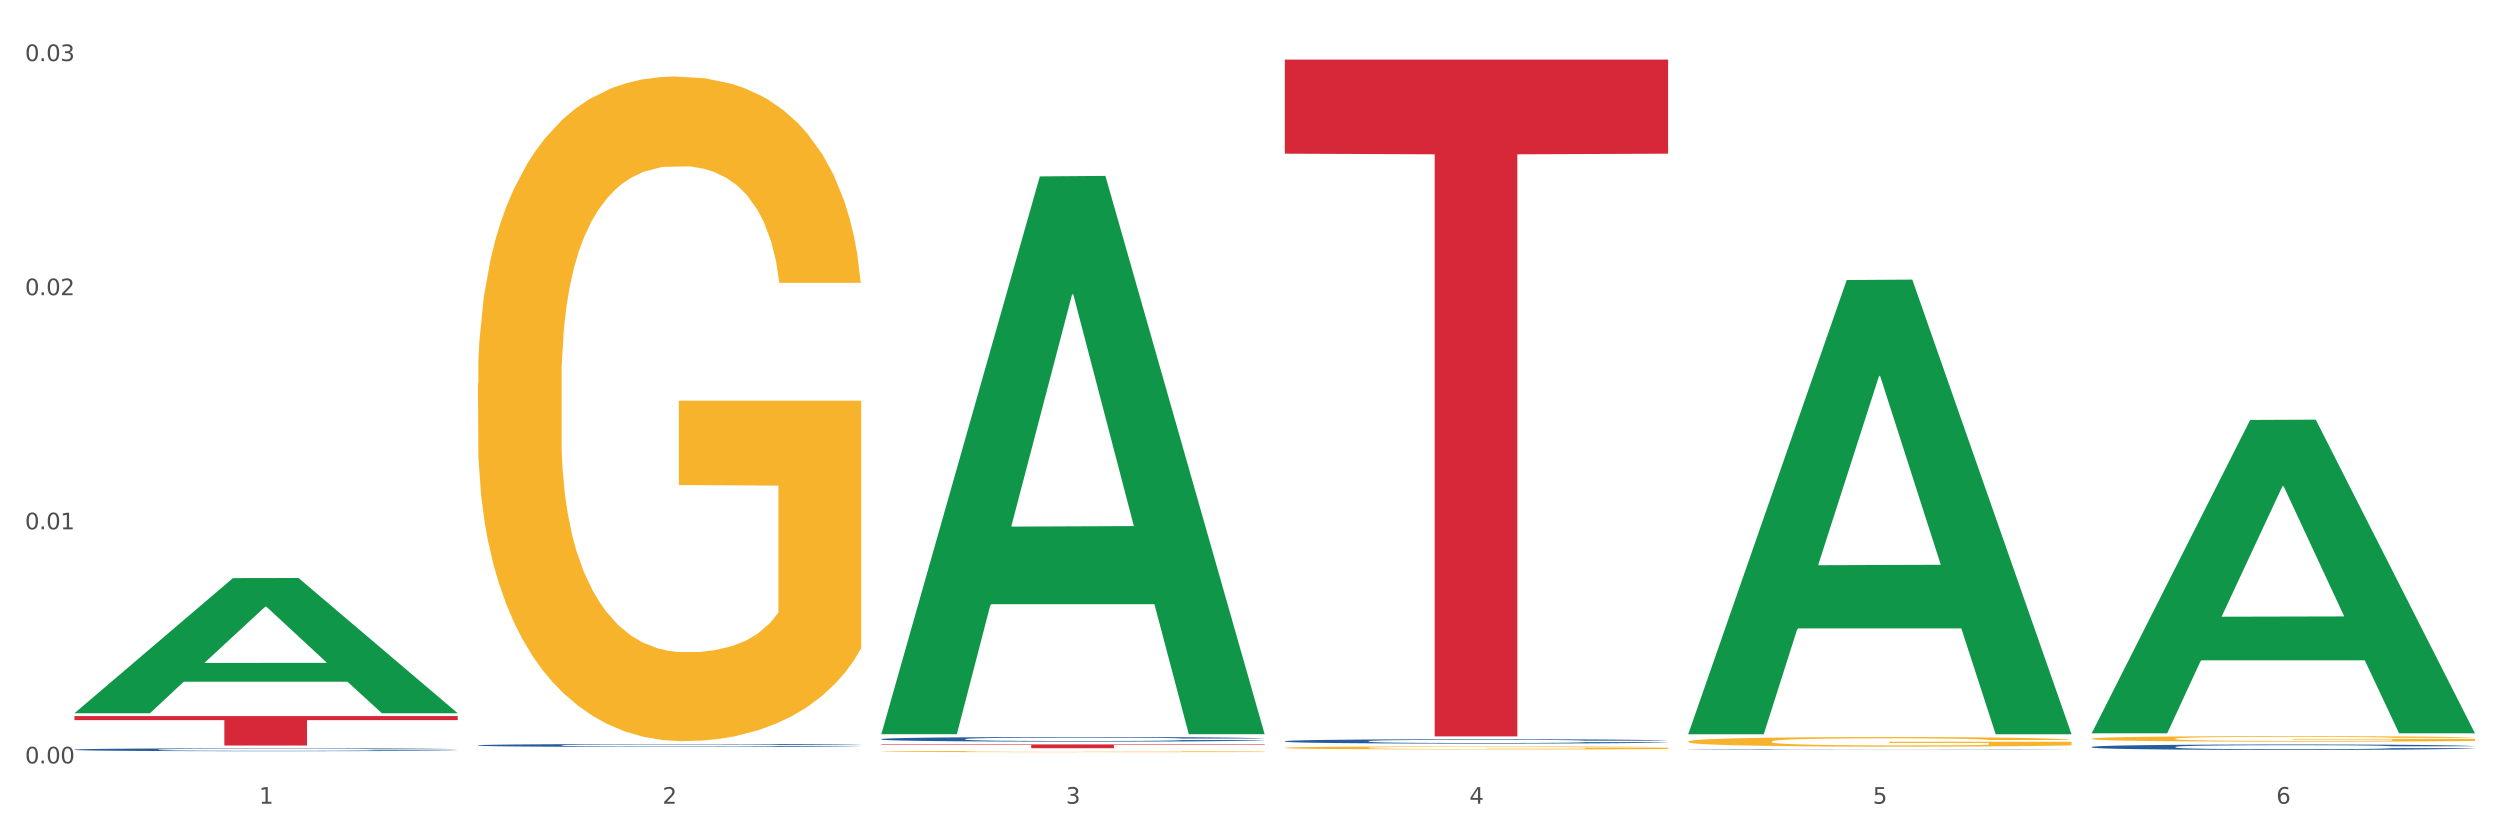
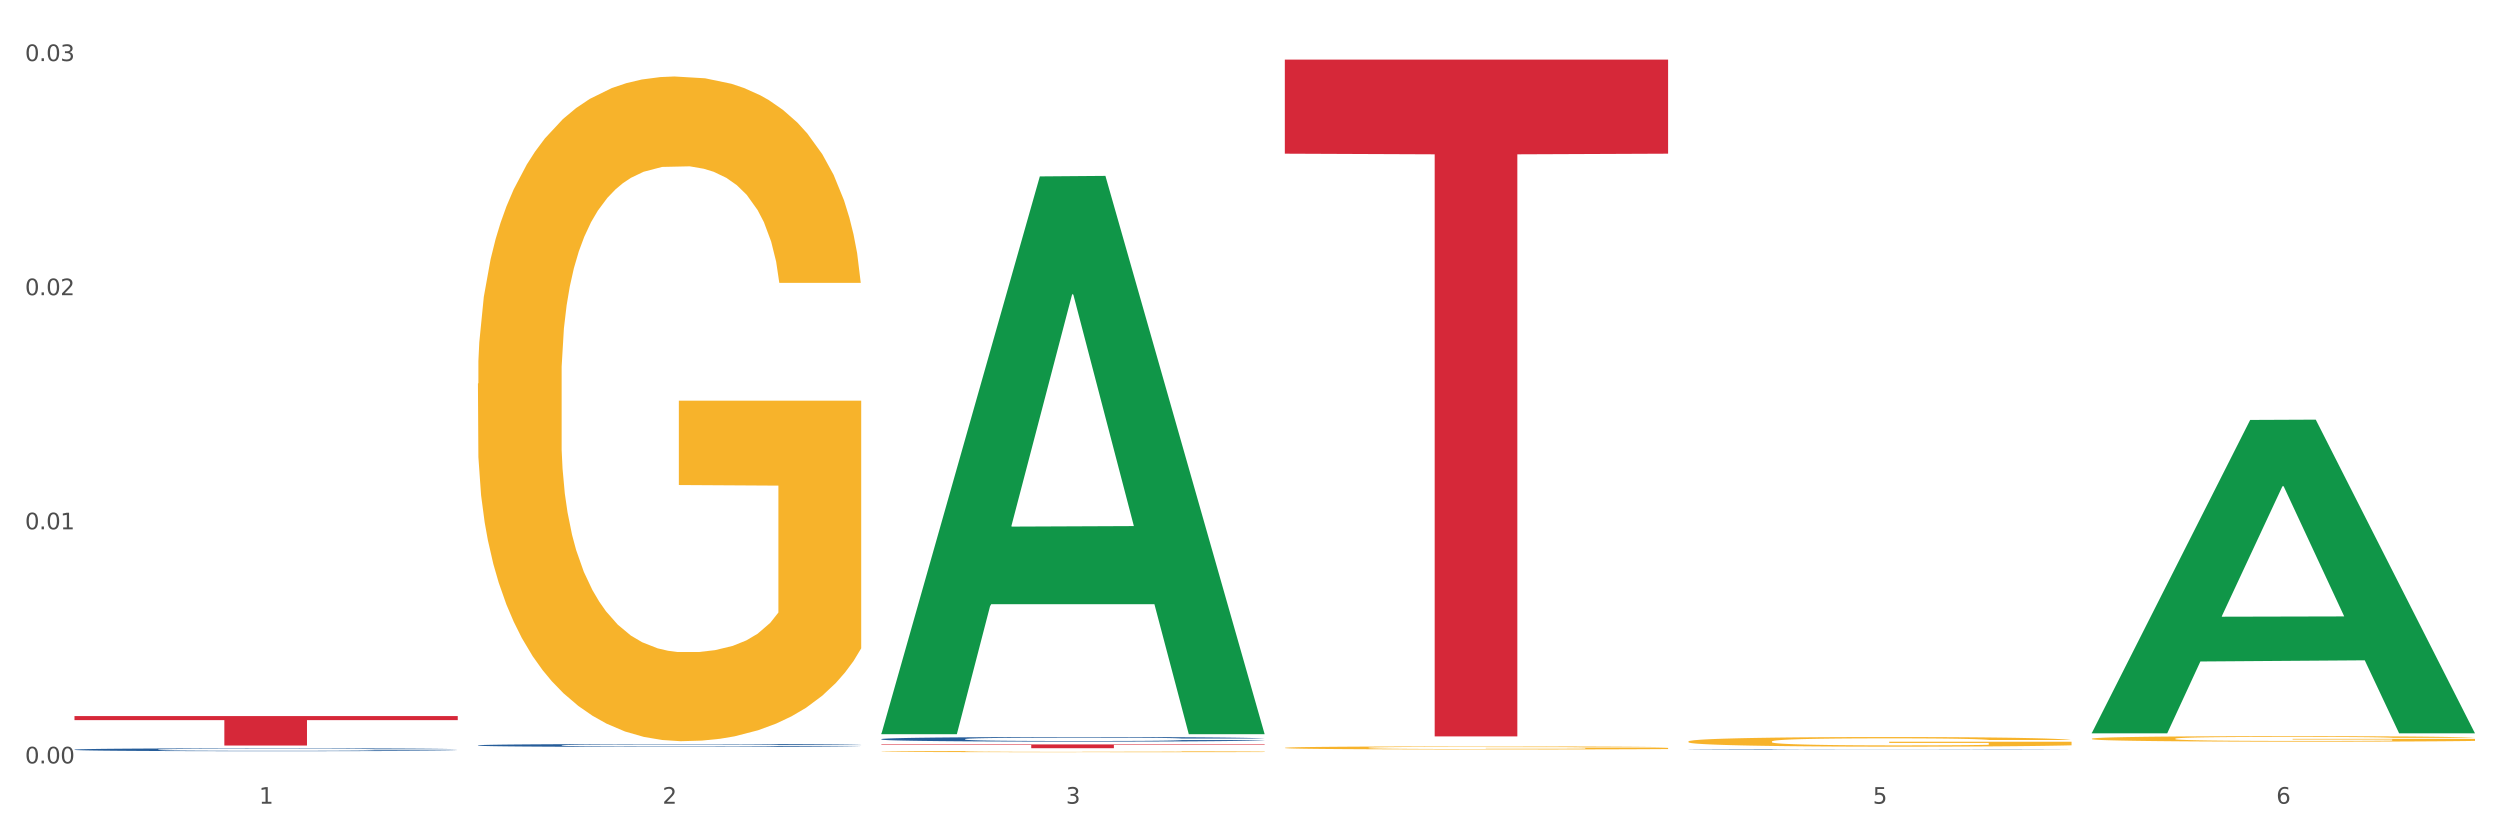
<svg xmlns="http://www.w3.org/2000/svg" xmlns:xlink="http://www.w3.org/1999/xlink" width="1080pt" height="360pt" viewBox="0 0 1080 360" version="1.1">
  <rect x="0" y="0" width="1080" height="360" fill="#333333" stroke="none" />
  <defs>
    <style type="text/css">*{stroke-linejoin: round; stroke-linecap: butt}</style>
  </defs>
  <g id="figure_1">
    <g id="patch_1">
      <path d="M 0 360  L 1080 360  L 1080 0  L 0 0  z " style="fill: #ffffff; stroke: #ffffff; stroke-linejoin: miter" />
    </g>
    <g id="axes_1">
      <g id="matplotlib.axis_1">
        <g id="xtick_1">
          <g id="text_1">
            <g style="fill: #4d4d4d" transform="translate(111.909 347.204) scale(0.096 -0.096)">
              <defs>
                <path id="DejaVuSans-31" d="M 794 531  L 1825 531  L 1825 4091  L 703 3866  L 703 4441  L 1819 4666  L 2450 4666  L 2450 531  L 3481 531  L 3481 0  L 794 0  L 794 531  z " transform="scale(0.016)" />
              </defs>
              <use xlink:href="#DejaVuSans-31" />
            </g>
          </g>
        </g>
        <g id="xtick_2">
          <g id="text_2">
            <g style="fill: #4d4d4d" transform="translate(286.199 347.204) scale(0.096 -0.096)">
              <defs>
                <path id="DejaVuSans-32" d="M 1228 531  L 3431 531  L 3431 0  L 469 0  L 469 531  Q 828 903 1448 1529  Q 2069 2156 2228 2338  Q 2531 2678 2651 2914  Q 2772 3150 2772 3378  Q 2772 3750 2511 3984  Q 2250 4219 1831 4219  Q 1534 4219 1204 4116  Q 875 4013 500 3803  L 500 4441  Q 881 4594 1212 4672  Q 1544 4750 1819 4750  Q 2544 4750 2975 4387  Q 3406 4025 3406 3419  Q 3406 3131 3298 2873  Q 3191 2616 2906 2266  Q 2828 2175 2409 1742  Q 1991 1309 1228 531  z " transform="scale(0.016)" />
              </defs>
              <use xlink:href="#DejaVuSans-32" />
            </g>
          </g>
        </g>
        <g id="xtick_3">
          <g id="text_3">
            <g style="fill: #4d4d4d" transform="translate(460.489 347.204) scale(0.096 -0.096)">
              <defs>
                <path id="DejaVuSans-33" d="M 2597 2516  Q 3050 2419 3304 2112  Q 3559 1806 3559 1356  Q 3559 666 3084 287  Q 2609 -91 1734 -91  Q 1441 -91 1130 -33  Q 819 25 488 141  L 488 750  Q 750 597 1062 519  Q 1375 441 1716 441  Q 2309 441 2620 675  Q 2931 909 2931 1356  Q 2931 1769 2642 2001  Q 2353 2234 1838 2234  L 1294 2234  L 1294 2753  L 1863 2753  Q 2328 2753 2575 2939  Q 2822 3125 2822 3475  Q 2822 3834 2567 4026  Q 2313 4219 1838 4219  Q 1578 4219 1281 4162  Q 984 4106 628 3988  L 628 4550  Q 988 4650 1302 4700  Q 1616 4750 1894 4750  Q 2613 4750 3031 4423  Q 3450 4097 3450 3541  Q 3450 3153 3228 2886  Q 3006 2619 2597 2516  z " transform="scale(0.016)" />
              </defs>
              <use xlink:href="#DejaVuSans-33" />
            </g>
          </g>
        </g>
        <g id="xtick_4">
          <g id="text_4">
            <g style="fill: #4d4d4d" transform="translate(634.778 347.204) scale(0.096 -0.096)">
              <defs>
-                 <path id="DejaVuSans-34" d="M 2419 4116  L 825 1625  L 2419 1625  L 2419 4116  z M 2253 4666  L 3047 4666  L 3047 1625  L 3713 1625  L 3713 1100  L 3047 1100  L 3047 0  L 2419 0  L 2419 1100  L 313 1100  L 313 1709  L 2253 4666  z " transform="scale(0.016)" />
-               </defs>
+                 </defs>
              <use xlink:href="#DejaVuSans-34" />
            </g>
          </g>
        </g>
        <g id="xtick_5">
          <g id="text_5">
            <g style="fill: #4d4d4d" transform="translate(809.068 347.204) scale(0.096 -0.096)">
              <defs>
                <path id="DejaVuSans-35" d="M 691 4666  L 3169 4666  L 3169 4134  L 1269 4134  L 1269 2991  Q 1406 3038 1543 3061  Q 1681 3084 1819 3084  Q 2600 3084 3056 2656  Q 3513 2228 3513 1497  Q 3513 744 3044 326  Q 2575 -91 1722 -91  Q 1428 -91 1123 -41  Q 819 9 494 109  L 494 744  Q 775 591 1075 516  Q 1375 441 1709 441  Q 2250 441 2565 725  Q 2881 1009 2881 1497  Q 2881 1984 2565 2268  Q 2250 2553 1709 2553  Q 1456 2553 1204 2497  Q 953 2441 691 2322  L 691 4666  z " transform="scale(0.016)" />
              </defs>
              <use xlink:href="#DejaVuSans-35" />
            </g>
          </g>
        </g>
        <g id="xtick_6">
          <g id="text_6">
            <g style="fill: #4d4d4d" transform="translate(983.358 347.204) scale(0.096 -0.096)">
              <defs>
                <path id="DejaVuSans-36" d="M 2113 2584  Q 1688 2584 1439 2293  Q 1191 2003 1191 1497  Q 1191 994 1439 701  Q 1688 409 2113 409  Q 2538 409 2786 701  Q 3034 994 3034 1497  Q 3034 2003 2786 2293  Q 2538 2584 2113 2584  z M 3366 4563  L 3366 3988  Q 3128 4100 2886 4159  Q 2644 4219 2406 4219  Q 1781 4219 1451 3797  Q 1122 3375 1075 2522  Q 1259 2794 1537 2939  Q 1816 3084 2150 3084  Q 2853 3084 3261 2657  Q 3669 2231 3669 1497  Q 3669 778 3244 343  Q 2819 -91 2113 -91  Q 1303 -91 875 529  Q 447 1150 447 2328  Q 447 3434 972 4092  Q 1497 4750 2381 4750  Q 2619 4750 2861 4703  Q 3103 4656 3366 4563  z " transform="scale(0.016)" />
              </defs>
              <use xlink:href="#DejaVuSans-36" />
            </g>
          </g>
        </g>
        <g id="xtick_7" />
        <g id="xtick_8" />
        <g id="xtick_9" />
        <g id="xtick_10" />
        <g id="xtick_11" />
      </g>
      <g id="matplotlib.axis_2">
        <g id="ytick_1">
          <g id="text_7">
            <g style="fill: #4d4d4d" transform="translate(10.8 329.798) scale(0.096 -0.096)">
              <defs>
                <path id="DejaVuSans-30" d="M 2034 4250  Q 1547 4250 1301 3770  Q 1056 3291 1056 2328  Q 1056 1369 1301 889  Q 1547 409 2034 409  Q 2525 409 2770 889  Q 3016 1369 3016 2328  Q 3016 3291 2770 3770  Q 2525 4250 2034 4250  z M 2034 4750  Q 2819 4750 3233 4129  Q 3647 3509 3647 2328  Q 3647 1150 3233 529  Q 2819 -91 2034 -91  Q 1250 -91 836 529  Q 422 1150 422 2328  Q 422 3509 836 4129  Q 1250 4750 2034 4750  z " transform="scale(0.016)" />
                <path id="DejaVuSans-2e" d="M 684 794  L 1344 794  L 1344 0  L 684 0  L 684 794  z " transform="scale(0.016)" />
              </defs>
              <use xlink:href="#DejaVuSans-30" />
              <use xlink:href="#DejaVuSans-2e" transform="translate(63.623 0)" />
              <use xlink:href="#DejaVuSans-30" transform="translate(95.41 0)" />
              <use xlink:href="#DejaVuSans-30" transform="translate(159.033 0)" />
            </g>
          </g>
        </g>
        <g id="ytick_2">
          <g id="text_8">
            <g style="fill: #4d4d4d" transform="translate(10.8 228.662) scale(0.096 -0.096)">
              <use xlink:href="#DejaVuSans-30" />
              <use xlink:href="#DejaVuSans-2e" transform="translate(63.623 0)" />
              <use xlink:href="#DejaVuSans-30" transform="translate(95.41 0)" />
              <use xlink:href="#DejaVuSans-31" transform="translate(159.033 0)" />
            </g>
          </g>
        </g>
        <g id="ytick_3">
          <g id="text_9">
            <g style="fill: #4d4d4d" transform="translate(10.8 127.525) scale(0.096 -0.096)">
              <use xlink:href="#DejaVuSans-30" />
              <use xlink:href="#DejaVuSans-2e" transform="translate(63.623 0)" />
              <use xlink:href="#DejaVuSans-30" transform="translate(95.41 0)" />
              <use xlink:href="#DejaVuSans-32" transform="translate(159.033 0)" />
            </g>
          </g>
        </g>
        <g id="ytick_4">
          <g id="text_10">
            <g style="fill: #4d4d4d" transform="translate(10.8 26.388) scale(0.096 -0.096)">
              <use xlink:href="#DejaVuSans-30" />
              <use xlink:href="#DejaVuSans-2e" transform="translate(63.623 0)" />
              <use xlink:href="#DejaVuSans-30" transform="translate(95.41 0)" />
              <use xlink:href="#DejaVuSans-33" transform="translate(159.033 0)" />
            </g>
          </g>
        </g>
        <g id="ytick_5" />
        <g id="ytick_6" />
        <g id="ytick_7" />
      </g>
      <g id="PolyCollection_1">
-         <path d="M 32.175 308.017  L 32.346 307.962  L 100.624 249.747  L 128.96 249.692  L 197.75 308.126  L 164.977 308.126  L 150.126 294.519  L 79.629 294.519  L 79.116 294.739  L 64.778 308.126  L 32.175 308.126  L 32.175 308.017  L 88.505 286.399  L 141.25 286.344  L 115.133 262.147  L 114.792 262.037  L 114.451 262.202  L 88.334 286.344  L 88.505 286.399  L 32.175 308.017  z " clip-path="url(#p4fb450ec21)" style="fill: #109648" />
        <path d="M 380.755 324.668  L 380.95 324.668  L 380.95 324.65  L 381.341 324.636  L 383.296 324.6  L 386.228 324.57  L 388.379 324.554  L 390.529 324.541  L 393.07 324.529  L 396.198 324.515  L 401.867 324.496  L 405.386 324.486  L 409.687 324.475  L 417.506 324.46  L 423.175 324.451  L 429.04 324.444  L 438.618 324.435  L 444.874 324.432  L 451.52 324.429  L 459.535 324.427  L 465.595 324.426  L 478.888 324.428  L 490.226 324.432  L 495.7 324.435  L 502.737 324.441  L 506.451 324.445  L 512.511 324.453  L 518.767 324.463  L 523.068 324.471  L 529.519 324.487  L 534.406 324.504  L 538.902 324.524  L 541.248 324.538  L 543.007 324.551  L 544.571 324.565  L 546.135 324.589  L 510.948 324.589  L 509.579 324.572  L 507.429 324.556  L 504.301 324.541  L 501.564 324.531  L 496.873 324.519  L 492.572 324.512  L 488.076 324.506  L 482.602 324.501  L 478.302 324.499  L 472.242 324.497  L 460.317 324.497  L 452.302 324.501  L 446.829 324.506  L 443.31 324.51  L 440.182 324.515  L 436.663 324.522  L 432.558 324.532  L 429.626 324.541  L 426.694 324.552  L 424.348 324.564  L 422.198 324.577  L 420.438 324.592  L 419.07 324.606  L 417.897 324.625  L 416.919 324.655  L 416.919 324.72  L 417.31 324.735  L 418.288 324.755  L 419.461 324.769  L 421.416 324.787  L 423.175 324.799  L 426.498 324.816  L 430.212 324.831  L 433.145 324.84  L 436.077 324.847  L 441.16 324.858  L 446.829 324.866  L 451.716 324.872  L 458.362 324.876  L 462.858 324.878  L 466.768 324.879  L 476.347 324.879  L 483.189 324.878  L 490.813 324.874  L 496.677 324.87  L 501.564 324.865  L 507.038 324.856  L 510.557 324.848  L 510.557 324.748  L 467.55 324.748  L 467.55 324.681  L 546.33 324.681  L 546.33 324.876  L 543.007 324.886  L 539.293 324.896  L 535.383 324.904  L 529.519 324.914  L 522.481 324.923  L 516.226 324.93  L 509.579 324.936  L 501.76 324.941  L 491.595 324.946  L 485.339 324.948  L 477.52 324.949  L 468.332 324.95  L 460.317 324.949  L 452.498 324.946  L 444.287 324.942  L 436.272 324.936  L 430.212 324.929  L 424.152 324.922  L 417.701 324.912  L 412.619 324.902  L 408.709 324.894  L 404.408 324.883  L 399.717 324.868  L 396.198 324.855  L 393.07 324.842  L 389.747 324.825  L 387.401 324.81  L 385.055 324.791  L 383.687 324.777  L 382.123 324.756  L 380.95 324.726  L 380.755 324.668  z " clip-path="url(#p4fb450ec21)" style="fill: #f7b32b" />
        <path d="M 555.045 323.056  L 555.24 323.054  L 555.24 323.01  L 555.631 322.973  L 557.586 322.881  L 560.518 322.806  L 562.669 322.765  L 564.819 322.732  L 567.36 322.7  L 570.488 322.665  L 576.157 322.615  L 579.676 322.59  L 583.976 322.563  L 591.796 322.524  L 597.465 322.502  L 603.329 322.484  L 612.908 322.462  L 619.164 322.452  L 625.81 322.445  L 633.825 322.44  L 639.885 322.439  L 653.178 322.442  L 664.516 322.453  L 669.99 322.462  L 677.027 322.476  L 680.741 322.486  L 686.801 322.506  L 693.057 322.531  L 697.358 322.553  L 703.808 322.595  L 708.696 322.636  L 713.192 322.687  L 715.538 322.723  L 717.297 322.756  L 718.861 322.793  L 720.425 322.853  L 685.237 322.853  L 683.869 322.81  L 681.719 322.77  L 678.591 322.731  L 675.854 322.707  L 671.163 322.676  L 666.862 322.657  L 662.366 322.642  L 656.892 322.63  L 652.592 322.624  L 646.532 322.619  L 634.607 322.62  L 626.592 322.63  L 621.119 322.642  L 617.6 322.653  L 614.472 322.665  L 610.953 322.682  L 606.848 322.708  L 603.916 322.731  L 600.984 322.76  L 598.638 322.79  L 596.487 322.824  L 594.728 322.86  L 593.36 322.898  L 592.187 322.945  L 591.209 323.021  L 591.209 323.188  L 591.6 323.226  L 592.578 323.276  L 593.751 323.314  L 595.706 323.359  L 597.465 323.39  L 600.788 323.434  L 604.502 323.47  L 607.435 323.493  L 610.367 323.513  L 615.449 323.54  L 621.119 323.562  L 626.006 323.575  L 632.652 323.587  L 637.148 323.592  L 641.058 323.595  L 650.637 323.595  L 657.479 323.591  L 665.103 323.582  L 670.967 323.571  L 675.854 323.558  L 681.328 323.536  L 684.846 323.515  L 684.846 323.26  L 641.84 323.259  L 641.84 323.09  L 720.62 323.09  L 720.62 323.587  L 717.297 323.613  L 713.583 323.636  L 709.673 323.657  L 703.808 323.682  L 696.771 323.707  L 690.516 323.724  L 683.869 323.738  L 676.05 323.752  L 665.884 323.764  L 659.629 323.769  L 651.81 323.773  L 642.622 323.774  L 634.607 323.771  L 626.788 323.765  L 618.577 323.754  L 610.562 323.738  L 604.502 323.723  L 598.442 323.703  L 591.991 323.677  L 586.909 323.653  L 582.999 323.631  L 578.698 323.603  L 574.007 323.566  L 570.488 323.534  L 567.36 323.499  L 564.037 323.456  L 561.691 323.418  L 559.345 323.37  L 557.977 323.335  L 556.413 323.28  L 555.24 323.203  L 555.045 323.056  z " clip-path="url(#p4fb450ec21)" style="fill: #f7b32b" />
        <path d="M 729.335 320.322  L 729.53 320.318  L 729.53 320.181  L 729.921 320.064  L 731.876 319.779  L 734.808 319.543  L 736.959 319.418  L 739.109 319.315  L 741.65 319.213  L 744.778 319.106  L 750.447 318.951  L 753.966 318.871  L 758.266 318.787  L 766.086 318.666  L 771.755 318.597  L 777.619 318.54  L 787.198 318.472  L 793.454 318.442  L 800.1 318.419  L 808.115 318.404  L 814.175 318.4  L 827.468 318.411  L 838.806 318.445  L 844.28 318.472  L 851.317 318.518  L 855.031 318.548  L 861.091 318.609  L 867.347 318.688  L 871.647 318.757  L 878.098 318.886  L 882.986 319.015  L 887.482 319.175  L 889.827 319.285  L 891.587 319.387  L 893.151 319.505  L 894.715 319.691  L 859.527 319.691  L 858.159 319.558  L 856.009 319.433  L 852.881 319.311  L 850.144 319.235  L 845.452 319.14  L 841.152 319.08  L 836.656 319.034  L 831.182 318.996  L 826.881 318.977  L 820.821 318.962  L 808.897 318.966  L 800.882 318.996  L 795.408 319.034  L 791.89 319.068  L 788.762 319.106  L 785.243 319.159  L 781.138 319.239  L 778.206 319.311  L 775.274 319.403  L 772.928 319.494  L 770.777 319.6  L 769.018 319.714  L 767.65 319.832  L 766.477 319.976  L 765.499 320.215  L 765.499 320.736  L 765.89 320.854  L 766.868 321.009  L 768.041 321.127  L 769.995 321.268  L 771.755 321.363  L 775.078 321.499  L 778.792 321.613  L 781.725 321.685  L 784.657 321.746  L 789.739 321.83  L 795.408 321.898  L 800.296 321.94  L 806.942 321.978  L 811.438 321.993  L 815.348 322.001  L 824.927 322.001  L 831.769 321.989  L 839.392 321.963  L 845.257 321.929  L 850.144 321.887  L 855.618 321.818  L 859.136 321.754  L 859.136 320.96  L 816.13 320.956  L 816.13 320.428  L 894.91 320.428  L 894.91 321.978  L 891.587 322.058  L 887.873 322.13  L 883.963 322.194  L 878.098 322.274  L 871.061 322.35  L 864.805 322.403  L 858.159 322.449  L 850.34 322.491  L 840.174 322.529  L 833.919 322.544  L 826.1 322.555  L 816.912 322.559  L 808.897 322.551  L 801.077 322.532  L 792.867 322.498  L 784.852 322.449  L 778.792 322.4  L 772.732 322.339  L 766.281 322.259  L 761.199 322.183  L 757.289 322.115  L 752.988 322.027  L 748.297 321.913  L 744.778 321.811  L 741.65 321.704  L 738.327 321.568  L 735.981 321.45  L 733.635 321.302  L 732.267 321.192  L 730.703 321.021  L 729.53 320.781  L 729.335 320.322  z " clip-path="url(#p4fb450ec21)" style="fill: #f7b32b" />
        <path d="M 903.625 319.119  L 903.82 319.117  L 903.82 319.038  L 904.211 318.97  L 906.166 318.806  L 909.098 318.67  L 911.248 318.598  L 913.399 318.539  L 915.94 318.48  L 919.068 318.418  L 924.737 318.329  L 928.256 318.283  L 932.556 318.234  L 940.376 318.164  L 946.045 318.125  L 951.909 318.092  L 961.488 318.053  L 967.744 318.035  L 974.39 318.022  L 982.405 318.013  L 988.465 318.011  L 1001.758 318.018  L 1013.096 318.037  L 1018.569 318.053  L 1025.607 318.079  L 1029.321 318.096  L 1035.381 318.131  L 1041.637 318.177  L 1045.937 318.217  L 1052.388 318.291  L 1057.275 318.366  L 1061.772 318.458  L 1064.117 318.521  L 1065.877 318.58  L 1067.441 318.648  L 1069.005 318.756  L 1033.817 318.756  L 1032.449 318.679  L 1030.299 318.607  L 1027.171 318.537  L 1024.434 318.493  L 1019.742 318.438  L 1015.442 318.403  L 1010.946 318.377  L 1005.472 318.355  L 1001.171 318.344  L 995.111 318.335  L 983.187 318.337  L 975.172 318.355  L 969.698 318.377  L 966.18 318.396  L 963.052 318.418  L 959.533 318.449  L 955.428 318.495  L 952.496 318.537  L 949.563 318.589  L 947.218 318.642  L 945.067 318.703  L 943.308 318.769  L 941.94 318.837  L 940.767 318.92  L 939.789 319.058  L 939.789 319.358  L 940.18 319.426  L 941.158 319.515  L 942.331 319.583  L 944.285 319.664  L 946.045 319.719  L 949.368 319.798  L 953.082 319.864  L 956.014 319.905  L 958.947 319.94  L 964.029 319.988  L 969.698 320.028  L 974.585 320.052  L 981.232 320.074  L 985.728 320.083  L 989.638 320.087  L 999.217 320.087  L 1006.058 320.08  L 1013.682 320.065  L 1019.547 320.045  L 1024.434 320.021  L 1029.908 319.982  L 1033.426 319.945  L 1033.426 319.487  L 990.42 319.485  L 990.42 319.18  L 1069.2 319.18  L 1069.2 320.074  L 1065.877 320.12  L 1062.163 320.161  L 1058.253 320.199  L 1052.388 320.245  L 1045.351 320.288  L 1039.095 320.319  L 1032.449 320.345  L 1024.63 320.369  L 1014.464 320.391  L 1008.209 320.4  L 1000.389 320.407  L 991.202 320.409  L 983.187 320.404  L 975.367 320.393  L 967.157 320.374  L 959.142 320.345  L 953.082 320.317  L 947.022 320.282  L 940.571 320.236  L 935.489 320.192  L 931.579 320.153  L 927.278 320.102  L 922.587 320.037  L 919.068 319.977  L 915.94 319.916  L 912.617 319.837  L 910.271 319.769  L 907.925 319.684  L 906.557 319.621  L 904.993 319.522  L 903.82 319.384  L 903.625 319.119  z " clip-path="url(#p4fb450ec21)" style="fill: #f7b32b" />
-         <path d="M 903.625 322.67  L 903.82 322.668  L 903.82 322.608  L 904.407 322.526  L 906.56 322.375  L 909.3 322.261  L 913.998 322.127  L 916.542 322.071  L 919.869 322.009  L 926.719 321.908  L 934.548 321.822  L 940.028 321.774  L 944.138 321.744  L 953.336 321.69  L 958.621 321.666  L 964.101 321.647  L 968.798 321.634  L 976.627 321.619  L 982.889 321.613  L 990.131 321.61  L 996.198 321.613  L 1004.222 321.621  L 1015.965 321.647  L 1020.467 321.662  L 1026.534 321.688  L 1032.797 321.722  L 1037.886 321.757  L 1043.757 321.806  L 1049.824 321.871  L 1055.696 321.953  L 1059.806 322.028  L 1063.133 322.108  L 1066.069 322.205  L 1068.221 322.311  L 1069.2 322.399  L 1033.384 322.399  L 1032.405 322.319  L 1030.448 322.233  L 1028.491 322.175  L 1026.338 322.127  L 1023.011 322.074  L 1020.075 322.039  L 1015.182 321.998  L 1010.681 321.972  L 1006.962 321.957  L 1002.461 321.944  L 992.871 321.931  L 986.021 321.931  L 981.715 321.936  L 976.431 321.946  L 971.929 321.962  L 966.645 321.987  L 962.535 322.015  L 958.425 322.052  L 956.076 322.078  L 952.553 322.125  L 950.205 322.164  L 947.073 322.231  L 945.312 322.278  L 942.181 322.401  L 940.811 322.492  L 940.223 322.554  L 939.832 322.623  L 939.832 322.959  L 941.006 323.11  L 941.985 323.175  L 943.551 323.248  L 946.486 323.343  L 950.792 323.435  L 955.294 323.502  L 959.012 323.543  L 962.535 323.573  L 966.058 323.597  L 970.364 323.618  L 973.886 323.631  L 979.171 323.644  L 985.434 323.651  L 990.327 323.651  L 1000.308 323.64  L 1004.81 323.629  L 1009.115 323.614  L 1013.812 323.59  L 1017.531 323.565  L 1019.684 323.545  L 1023.207 323.504  L 1025.947 323.461  L 1028.295 323.412  L 1029.861 323.368  L 1031.623 323.304  L 1032.993 323.231  L 1033.384 323.192  L 1069.2 323.192  L 1068.417 323.269  L 1067.047 323.345  L 1064.307 323.446  L 1062.154 323.504  L 1058.827 323.575  L 1055.304 323.636  L 1050.411 323.702  L 1045.91 323.752  L 1041.213 323.795  L 1036.124 323.834  L 1026.925 323.888  L 1023.598 323.903  L 1016.552 323.929  L 1011.072 323.944  L 1003.048 323.959  L 994.828 323.967  L 986.217 323.97  L 978.584 323.965  L 970.168 323.952  L 964.884 323.939  L 959.012 323.92  L 952.162 323.89  L 945.703 323.853  L 939.636 323.81  L 933.961 323.761  L 928.676 323.705  L 921.826 323.612  L 916.738 323.521  L 913.019 323.437  L 910.475 323.366  L 907.93 323.276  L 906.56 323.213  L 904.407 323.063  L 903.625 322.922  L 903.625 322.67  z " clip-path="url(#p4fb450ec21)" style="fill: #255c99" />
        <path d="M 206.465 165.735  L 206.66 165.473  L 206.66 156.032  L 207.051 147.902  L 209.006 128.234  L 211.938 111.974  L 214.089 103.32  L 216.239 96.239  L 218.78 89.158  L 221.908 81.815  L 227.577 71.063  L 231.096 65.556  L 235.397 59.786  L 243.216 51.394  L 248.885 46.674  L 254.75 42.74  L 264.328 38.019  L 270.584 35.921  L 277.23 34.348  L 285.245 33.299  L 291.305 33.037  L 304.598 33.823  L 315.936 36.184  L 321.41 38.019  L 328.447 41.166  L 332.161 43.264  L 338.222 47.461  L 344.477 52.968  L 348.778 57.688  L 355.229 66.605  L 360.116 75.521  L 364.612 86.536  L 366.958 94.141  L 368.717 101.222  L 370.281 109.352  L 371.845 122.202  L 336.658 122.202  L 335.289 113.023  L 333.139 104.369  L 330.011 95.977  L 327.274 90.732  L 322.583 84.176  L 318.282 79.98  L 313.786 76.833  L 308.312 74.21  L 304.012 72.899  L 297.952 71.85  L 286.027 72.112  L 278.012 74.21  L 272.539 76.833  L 269.02 79.193  L 265.892 81.815  L 262.373 85.487  L 258.268 90.994  L 255.336 95.977  L 252.404 102.271  L 250.058 108.565  L 247.908 115.908  L 246.148 123.775  L 244.78 131.905  L 243.607 141.871  L 242.63 158.392  L 242.63 194.321  L 243.021 202.451  L 243.998 213.203  L 245.171 221.333  L 247.126 231.036  L 248.885 237.592  L 252.208 247.033  L 255.923 254.901  L 258.855 259.883  L 261.787 264.079  L 266.87 269.849  L 272.539 274.569  L 277.426 277.454  L 284.072 280.077  L 288.568 281.126  L 292.478 281.65  L 302.057 281.65  L 308.899 280.863  L 316.523 279.028  L 322.387 276.667  L 327.274 273.783  L 332.748 269.062  L 336.267 264.604  L 336.267 209.794  L 293.26 209.531  L 293.26 173.078  L 372.04 173.078  L 372.04 280.077  L 368.717 285.584  L 365.003 290.567  L 361.093 295.025  L 355.229 300.532  L 348.191 305.777  L 341.936 309.449  L 335.289 312.596  L 327.47 315.48  L 317.305 318.103  L 311.049 319.152  L 303.23 319.939  L 294.042 320.201  L 286.027 319.676  L 278.208 318.365  L 269.997 316.005  L 261.983 312.596  L 255.923 309.186  L 249.862 304.99  L 243.411 299.483  L 238.329 294.238  L 234.419 289.518  L 230.119 283.486  L 225.427 275.618  L 221.908 268.538  L 218.78 261.195  L 215.457 251.754  L 213.111 243.624  L 210.766 233.396  L 209.397 225.791  L 207.833 213.99  L 206.66 197.468  L 206.465 165.735  z " clip-path="url(#p4fb450ec21)" style="fill: #f7b32b" />
-         <path d="M 555.045 320.192  L 555.24 320.19  L 555.24 320.142  L 555.828 320.076  L 557.98 319.955  L 560.721 319.863  L 565.418 319.755  L 567.962 319.71  L 571.289 319.66  L 578.139 319.578  L 585.968 319.509  L 591.448 319.471  L 595.558 319.447  L 604.757 319.403  L 610.041 319.384  L 615.521 319.369  L 620.218 319.358  L 628.047 319.346  L 634.31 319.341  L 641.551 319.339  L 647.618 319.341  L 655.643 319.348  L 667.386 319.369  L 671.887 319.381  L 677.954 319.402  L 684.217 319.429  L 689.306 319.457  L 695.177 319.497  L 701.244 319.549  L 707.116 319.615  L 711.226 319.676  L 714.553 319.74  L 717.489 319.818  L 719.642 319.903  L 720.62 319.974  L 684.804 319.974  L 683.826 319.909  L 681.868 319.84  L 679.911 319.793  L 677.758 319.755  L 674.431 319.712  L 671.496 319.684  L 666.603 319.651  L 662.101 319.63  L 658.383 319.618  L 653.881 319.608  L 644.291 319.598  L 637.441 319.598  L 633.135 319.601  L 627.851 319.61  L 623.35 319.622  L 618.065 319.643  L 613.955 319.665  L 609.845 319.695  L 607.497 319.715  L 603.974 319.753  L 601.625 319.785  L 598.494 319.838  L 596.732 319.877  L 593.601 319.975  L 592.231 320.048  L 591.644 320.098  L 591.252 320.154  L 591.252 320.424  L 592.426 320.546  L 593.405 320.598  L 594.971 320.656  L 597.906 320.733  L 602.212 320.807  L 606.714 320.861  L 610.432 320.894  L 613.955 320.918  L 617.478 320.937  L 621.784 320.955  L 625.307 320.965  L 630.591 320.975  L 636.854 320.981  L 641.747 320.981  L 651.728 320.972  L 656.23 320.963  L 660.535 320.951  L 665.233 320.932  L 668.951 320.911  L 671.104 320.896  L 674.627 320.863  L 677.367 320.828  L 679.716 320.788  L 681.281 320.753  L 683.043 320.701  L 684.413 320.643  L 684.804 320.611  L 720.62 320.611  L 719.837 320.674  L 718.467 320.734  L 715.727 320.816  L 713.574 320.863  L 710.247 320.92  L 706.724 320.968  L 701.831 321.022  L 697.33 321.062  L 692.633 321.097  L 687.544 321.128  L 678.346 321.171  L 675.018 321.183  L 667.973 321.204  L 662.493 321.216  L 654.468 321.228  L 646.248 321.235  L 637.637 321.237  L 630.004 321.234  L 621.588 321.223  L 616.304 321.213  L 610.432 321.197  L 603.582 321.173  L 597.124 321.143  L 591.056 321.109  L 585.381 321.069  L 580.096 321.024  L 573.246 320.949  L 568.158 320.877  L 564.439 320.809  L 561.895 320.752  L 559.35 320.679  L 557.98 320.629  L 555.828 320.507  L 555.045 320.395  L 555.045 320.192  z " clip-path="url(#p4fb450ec21)" style="fill: #255c99" />
        <path d="M 380.755 319.279  L 380.951 319.277  L 380.951 319.226  L 381.538 319.156  L 383.691 319.028  L 386.431 318.931  L 391.128 318.817  L 393.672 318.77  L 396.999 318.717  L 403.849 318.63  L 411.678 318.557  L 417.158 318.517  L 421.268 318.491  L 430.467 318.445  L 435.751 318.425  L 441.231 318.409  L 445.928 318.398  L 453.757 318.385  L 460.02 318.379  L 467.261 318.378  L 473.328 318.379  L 481.353 318.387  L 493.096 318.409  L 497.597 318.422  L 503.664 318.444  L 509.927 318.473  L 515.016 318.502  L 520.887 318.544  L 526.954 318.599  L 532.826 318.669  L 536.936 318.733  L 540.263 318.801  L 543.199 318.883  L 545.352 318.973  L 546.33 319.048  L 510.514 319.048  L 509.536 318.981  L 507.579 318.907  L 505.621 318.858  L 503.469 318.817  L 500.141 318.772  L 497.206 318.742  L 492.313 318.707  L 487.811 318.685  L 484.093 318.673  L 479.591 318.662  L 470.001 318.651  L 463.151 318.651  L 458.845 318.654  L 453.561 318.663  L 449.06 318.676  L 443.775 318.698  L 439.665 318.722  L 435.555 318.753  L 433.207 318.775  L 429.684 318.816  L 427.335 318.849  L 424.204 318.905  L 422.442 318.946  L 419.311 319.05  L 417.941 319.127  L 417.354 319.18  L 416.962 319.239  L 416.962 319.525  L 418.137 319.653  L 419.115 319.708  L 420.681 319.77  L 423.617 319.851  L 427.922 319.93  L 432.424 319.987  L 436.142 320.022  L 439.665 320.047  L 443.188 320.067  L 447.494 320.086  L 451.017 320.097  L 456.301 320.108  L 462.564 320.113  L 467.457 320.113  L 477.438 320.104  L 481.94 320.095  L 486.246 320.082  L 490.943 320.062  L 494.661 320.04  L 496.814 320.023  L 500.337 319.989  L 503.077 319.952  L 505.426 319.91  L 506.991 319.873  L 508.753 319.818  L 510.123 319.756  L 510.514 319.723  L 546.33 319.723  L 545.547 319.789  L 544.177 319.853  L 541.437 319.939  L 539.284 319.989  L 535.957 320.049  L 532.434 320.1  L 527.542 320.157  L 523.04 320.199  L 518.343 320.236  L 513.254 320.269  L 504.056 320.315  L 500.729 320.328  L 493.683 320.35  L 488.203 320.362  L 480.178 320.375  L 471.958 320.383  L 463.347 320.384  L 455.714 320.381  L 447.298 320.37  L 442.014 320.359  L 436.142 320.342  L 429.292 320.317  L 422.834 320.285  L 416.767 320.249  L 411.091 320.207  L 405.806 320.159  L 398.956 320.08  L 393.868 320.003  L 390.149 319.932  L 387.605 319.871  L 385.061 319.794  L 383.691 319.741  L 381.538 319.613  L 380.755 319.494  L 380.755 319.279  z " clip-path="url(#p4fb450ec21)" style="fill: #255c99" />
        <path d="M 206.465 321.974  L 206.661 321.973  L 206.661 321.94  L 207.248 321.896  L 209.401 321.815  L 212.141 321.753  L 216.838 321.681  L 219.382 321.651  L 222.709 321.617  L 229.559 321.563  L 237.388 321.516  L 242.868 321.491  L 246.978 321.475  L 256.177 321.445  L 261.461 321.433  L 266.941 321.422  L 271.638 321.415  L 279.467 321.407  L 285.73 321.404  L 292.971 321.403  L 299.038 321.404  L 307.063 321.408  L 318.806 321.422  L 323.307 321.43  L 329.374 321.444  L 335.637 321.463  L 340.726 321.481  L 346.597 321.508  L 352.664 321.543  L 358.536 321.587  L 362.646 321.628  L 365.973 321.671  L 368.909 321.723  L 371.062 321.78  L 372.04 321.828  L 336.224 321.828  L 335.246 321.785  L 333.289 321.738  L 331.331 321.707  L 329.179 321.681  L 325.851 321.652  L 322.916 321.634  L 318.023 321.612  L 313.521 321.598  L 309.803 321.589  L 305.301 321.583  L 295.711 321.576  L 288.861 321.576  L 284.555 321.578  L 279.271 321.584  L 274.77 321.592  L 269.485 321.606  L 265.375 321.621  L 261.265 321.641  L 258.917 321.655  L 255.394 321.68  L 253.045 321.701  L 249.914 321.737  L 248.152 321.762  L 245.021 321.829  L 243.651 321.877  L 243.064 321.911  L 242.672 321.948  L 242.672 322.129  L 243.847 322.211  L 244.825 322.246  L 246.391 322.285  L 249.327 322.336  L 253.632 322.386  L 258.134 322.422  L 261.852 322.444  L 265.375 322.46  L 268.898 322.473  L 273.204 322.485  L 276.727 322.492  L 282.011 322.499  L 288.274 322.502  L 293.167 322.502  L 303.148 322.496  L 307.65 322.491  L 311.956 322.482  L 316.653 322.47  L 320.371 322.456  L 322.524 322.445  L 326.047 322.423  L 328.787 322.4  L 331.136 322.373  L 332.701 322.35  L 334.463 322.315  L 335.833 322.276  L 336.224 322.255  L 372.04 322.255  L 371.257 322.297  L 369.887 322.337  L 367.147 322.392  L 364.995 322.423  L 361.667 322.462  L 358.145 322.494  L 353.252 322.53  L 348.75 322.557  L 344.053 322.58  L 338.964 322.601  L 329.766 322.63  L 326.439 322.638  L 319.393 322.652  L 313.913 322.66  L 305.888 322.668  L 297.668 322.673  L 289.057 322.674  L 281.424 322.672  L 273.008 322.665  L 267.724 322.658  L 261.852 322.647  L 255.002 322.631  L 248.544 322.611  L 242.477 322.588  L 236.801 322.561  L 231.517 322.531  L 224.666 322.481  L 219.578 322.432  L 215.859 322.387  L 213.315 322.349  L 210.771 322.3  L 209.401 322.266  L 207.248 322.185  L 206.465 322.11  L 206.465 321.974  z " clip-path="url(#p4fb450ec21)" style="fill: #255c99" />
        <path d="M 32.175 323.827  L 32.371 323.826  L 32.371 323.794  L 32.958 323.75  L 35.111 323.67  L 37.851 323.609  L 42.548 323.537  L 45.092 323.508  L 48.419 323.474  L 55.269 323.42  L 63.098 323.374  L 68.578 323.349  L 72.688 323.333  L 81.887 323.304  L 87.171 323.291  L 92.651 323.281  L 97.348 323.274  L 105.177 323.266  L 111.44 323.263  L 118.681 323.262  L 124.748 323.263  L 132.773 323.267  L 144.516 323.281  L 149.017 323.289  L 155.084 323.303  L 161.347 323.321  L 166.436 323.34  L 172.307 323.366  L 178.375 323.401  L 184.246 323.444  L 188.356 323.485  L 191.683 323.527  L 194.619 323.579  L 196.772 323.635  L 197.75 323.682  L 161.934 323.682  L 160.956 323.64  L 158.999 323.594  L 157.042 323.563  L 154.889 323.537  L 151.562 323.509  L 148.626 323.49  L 143.733 323.468  L 139.231 323.455  L 135.513 323.447  L 131.011 323.44  L 121.421 323.433  L 114.571 323.433  L 110.266 323.435  L 104.981 323.441  L 100.48 323.449  L 95.195 323.463  L 91.085 323.478  L 86.975 323.497  L 84.627 323.511  L 81.104 323.536  L 78.755 323.557  L 75.624 323.593  L 73.862 323.618  L 70.731 323.683  L 69.361 323.732  L 68.774 323.765  L 68.382 323.802  L 68.382 323.981  L 69.557 324.061  L 70.535 324.096  L 72.101 324.135  L 75.037 324.185  L 79.342 324.235  L 83.844 324.271  L 87.563 324.292  L 91.085 324.308  L 94.608 324.321  L 98.914 324.333  L 102.437 324.339  L 107.721 324.346  L 113.984 324.35  L 118.877 324.35  L 128.859 324.344  L 133.36 324.338  L 137.666 324.33  L 142.363 324.318  L 146.081 324.304  L 148.234 324.293  L 151.757 324.272  L 154.497 324.249  L 156.846 324.222  L 158.412 324.199  L 160.173 324.165  L 161.543 324.126  L 161.934 324.105  L 197.75 324.105  L 196.968 324.146  L 195.598 324.187  L 192.858 324.241  L 190.705 324.272  L 187.377 324.31  L 183.855 324.342  L 178.962 324.377  L 174.46 324.404  L 169.763 324.427  L 164.674 324.447  L 155.476 324.476  L 152.149 324.484  L 145.103 324.498  L 139.623 324.506  L 131.599 324.514  L 123.378 324.519  L 114.767 324.52  L 107.134 324.518  L 98.718 324.511  L 93.434 324.504  L 87.563 324.493  L 80.712 324.477  L 74.254 324.458  L 68.187 324.435  L 62.511 324.408  L 57.227 324.379  L 50.377 324.329  L 45.288 324.281  L 41.569 324.236  L 39.025 324.198  L 36.481 324.15  L 35.111 324.117  L 32.958 324.036  L 32.175 323.961  L 32.175 323.827  z " clip-path="url(#p4fb450ec21)" style="fill: #255c99" />
        <path d="M 32.175 309.328  L 197.75 309.328  L 197.75 311.097  L 132.619 311.109  L 132.619 322.06  L 96.914 322.06  L 96.914 311.109  L 32.175 311.097  L 32.175 309.34  L 32.175 309.328  z " clip-path="url(#p4fb450ec21)" style="fill: #d62839" />
        <path d="M 380.755 321.586  L 546.33 321.586  L 546.33 321.814  L 481.199 321.815  L 481.199 323.225  L 445.494 323.225  L 445.494 321.815  L 380.755 321.814  L 380.755 321.588  L 380.755 321.586  z " clip-path="url(#p4fb450ec21)" style="fill: #d62839" />
        <path d="M 555.045 25.759  L 720.62 25.759  L 720.62 66.39  L 655.489 66.665  L 655.489 318.138  L 619.784 318.138  L 619.784 66.665  L 555.045 66.39  L 555.045 26.034  L 555.045 25.759  z " clip-path="url(#p4fb450ec21)" style="fill: #d62839" />
        <path d="M 729.335 323.865  L 729.53 323.865  L 729.53 323.859  L 730.118 323.851  L 732.27 323.836  L 735.01 323.825  L 739.708 323.812  L 742.252 323.806  L 745.579 323.8  L 752.429 323.79  L 760.258 323.781  L 765.738 323.777  L 769.848 323.774  L 779.046 323.768  L 784.331 323.766  L 789.811 323.764  L 794.508 323.763  L 802.337 323.761  L 808.599 323.761  L 815.841 323.761  L 821.908 323.761  L 829.932 323.762  L 841.675 323.764  L 846.177 323.766  L 852.244 323.768  L 858.507 323.772  L 863.596 323.775  L 869.467 323.78  L 875.534 323.786  L 881.406 323.794  L 885.516 323.802  L 888.843 323.81  L 891.779 323.819  L 893.932 323.83  L 894.91 323.838  L 859.094 323.838  L 858.116 323.831  L 856.158 323.822  L 854.201 323.816  L 852.048 323.812  L 848.721 323.806  L 845.785 323.803  L 840.893 323.799  L 836.391 323.796  L 832.673 323.795  L 828.171 323.794  L 818.581 323.792  L 811.731 323.792  L 807.425 323.793  L 802.141 323.794  L 797.639 323.795  L 792.355 323.798  L 788.245 323.801  L 784.135 323.804  L 781.786 323.807  L 778.264 323.811  L 775.915 323.815  L 772.784 323.822  L 771.022 323.826  L 767.891 323.839  L 766.521 323.848  L 765.933 323.854  L 765.542 323.86  L 765.542 323.894  L 766.716 323.908  L 767.695 323.915  L 769.261 323.922  L 772.196 323.931  L 776.502 323.941  L 781.004 323.947  L 784.722 323.951  L 788.245 323.954  L 791.768 323.956  L 796.074 323.959  L 799.597 323.96  L 804.881 323.961  L 811.144 323.962  L 816.037 323.962  L 826.018 323.961  L 830.52 323.96  L 834.825 323.958  L 839.523 323.956  L 843.241 323.953  L 845.394 323.951  L 848.917 323.947  L 851.657 323.943  L 854.006 323.938  L 855.571 323.934  L 857.333 323.928  L 858.703 323.92  L 859.094 323.917  L 894.91 323.917  L 894.127 323.924  L 892.757 323.932  L 890.017 323.942  L 887.864 323.947  L 884.537 323.954  L 881.014 323.96  L 876.121 323.967  L 871.62 323.972  L 866.923 323.976  L 861.834 323.98  L 852.636 323.985  L 849.308 323.987  L 842.263 323.989  L 836.783 323.991  L 828.758 323.992  L 820.538 323.993  L 811.927 323.993  L 804.294 323.993  L 795.878 323.992  L 790.594 323.99  L 784.722 323.988  L 777.872 323.985  L 771.414 323.982  L 765.346 323.978  L 759.671 323.973  L 754.386 323.967  L 747.536 323.958  L 742.448 323.949  L 738.729 323.941  L 736.185 323.934  L 733.64 323.925  L 732.27 323.919  L 730.118 323.904  L 729.335 323.89  L 729.335 323.865  z " clip-path="url(#p4fb450ec21)" style="fill: #255c99" />
        <path d="M 380.755 316.723  L 380.926 316.497  L 449.204 76.208  L 477.54 75.982  L 546.33 317.176  L 513.557 317.176  L 498.706 261.011  L 428.208 261.011  L 427.696 261.916  L 413.358 317.176  L 380.755 317.176  L 380.755 316.723  L 437.085 227.492  L 489.83 227.266  L 463.713 127.391  L 463.372 126.938  L 463.03 127.618  L 436.914 227.266  L 437.085 227.492  L 380.755 316.723  z " clip-path="url(#p4fb450ec21)" style="fill: #109648" />
-         <path d="M 729.335 316.829  L 729.505 316.645  L 797.784 120.971  L 826.119 120.786  L 894.91 317.198  L 862.136 317.198  L 847.286 271.461  L 776.788 271.461  L 776.276 272.199  L 761.938 317.198  L 729.335 317.198  L 729.335 316.829  L 785.664 244.166  L 838.41 243.982  L 812.293 162.651  L 811.952 162.282  L 811.61 162.835  L 785.494 243.982  L 785.664 244.166  L 729.335 316.829  z " clip-path="url(#p4fb450ec21)" style="fill: #109648" />
-         <path d="M 903.625 316.555  L 903.795 316.428  L 972.074 181.415  L 1000.409 181.287  L 1069.2 316.809  L 1036.426 316.809  L 1021.576 285.251  L 951.078 285.251  L 950.566 285.76  L 936.228 316.809  L 903.625 316.809  L 903.625 316.555  L 959.954 266.418  L 1012.7 266.291  L 986.583 210.173  L 986.242 209.919  L 985.9 210.301  L 959.784 266.291  L 959.954 266.418  L 903.625 316.555  z " clip-path="url(#p4fb450ec21)" style="fill: #109648" />
+         <path d="M 903.625 316.555  L 903.795 316.428  L 972.074 181.415  L 1000.409 181.287  L 1069.2 316.809  L 1036.426 316.809  L 1021.576 285.251  L 950.566 285.76  L 936.228 316.809  L 903.625 316.809  L 903.625 316.555  L 959.954 266.418  L 1012.7 266.291  L 986.583 210.173  L 986.242 209.919  L 985.9 210.301  L 959.784 266.291  L 959.954 266.418  L 903.625 316.555  z " clip-path="url(#p4fb450ec21)" style="fill: #109648" />
      </g>
    </g>
  </g>
  <defs>
    <clipPath id="p4fb450ec21">
      <rect x="32.175" y="10.8" width="1037.025" height="329.109" />
    </clipPath>
  </defs>
</svg>